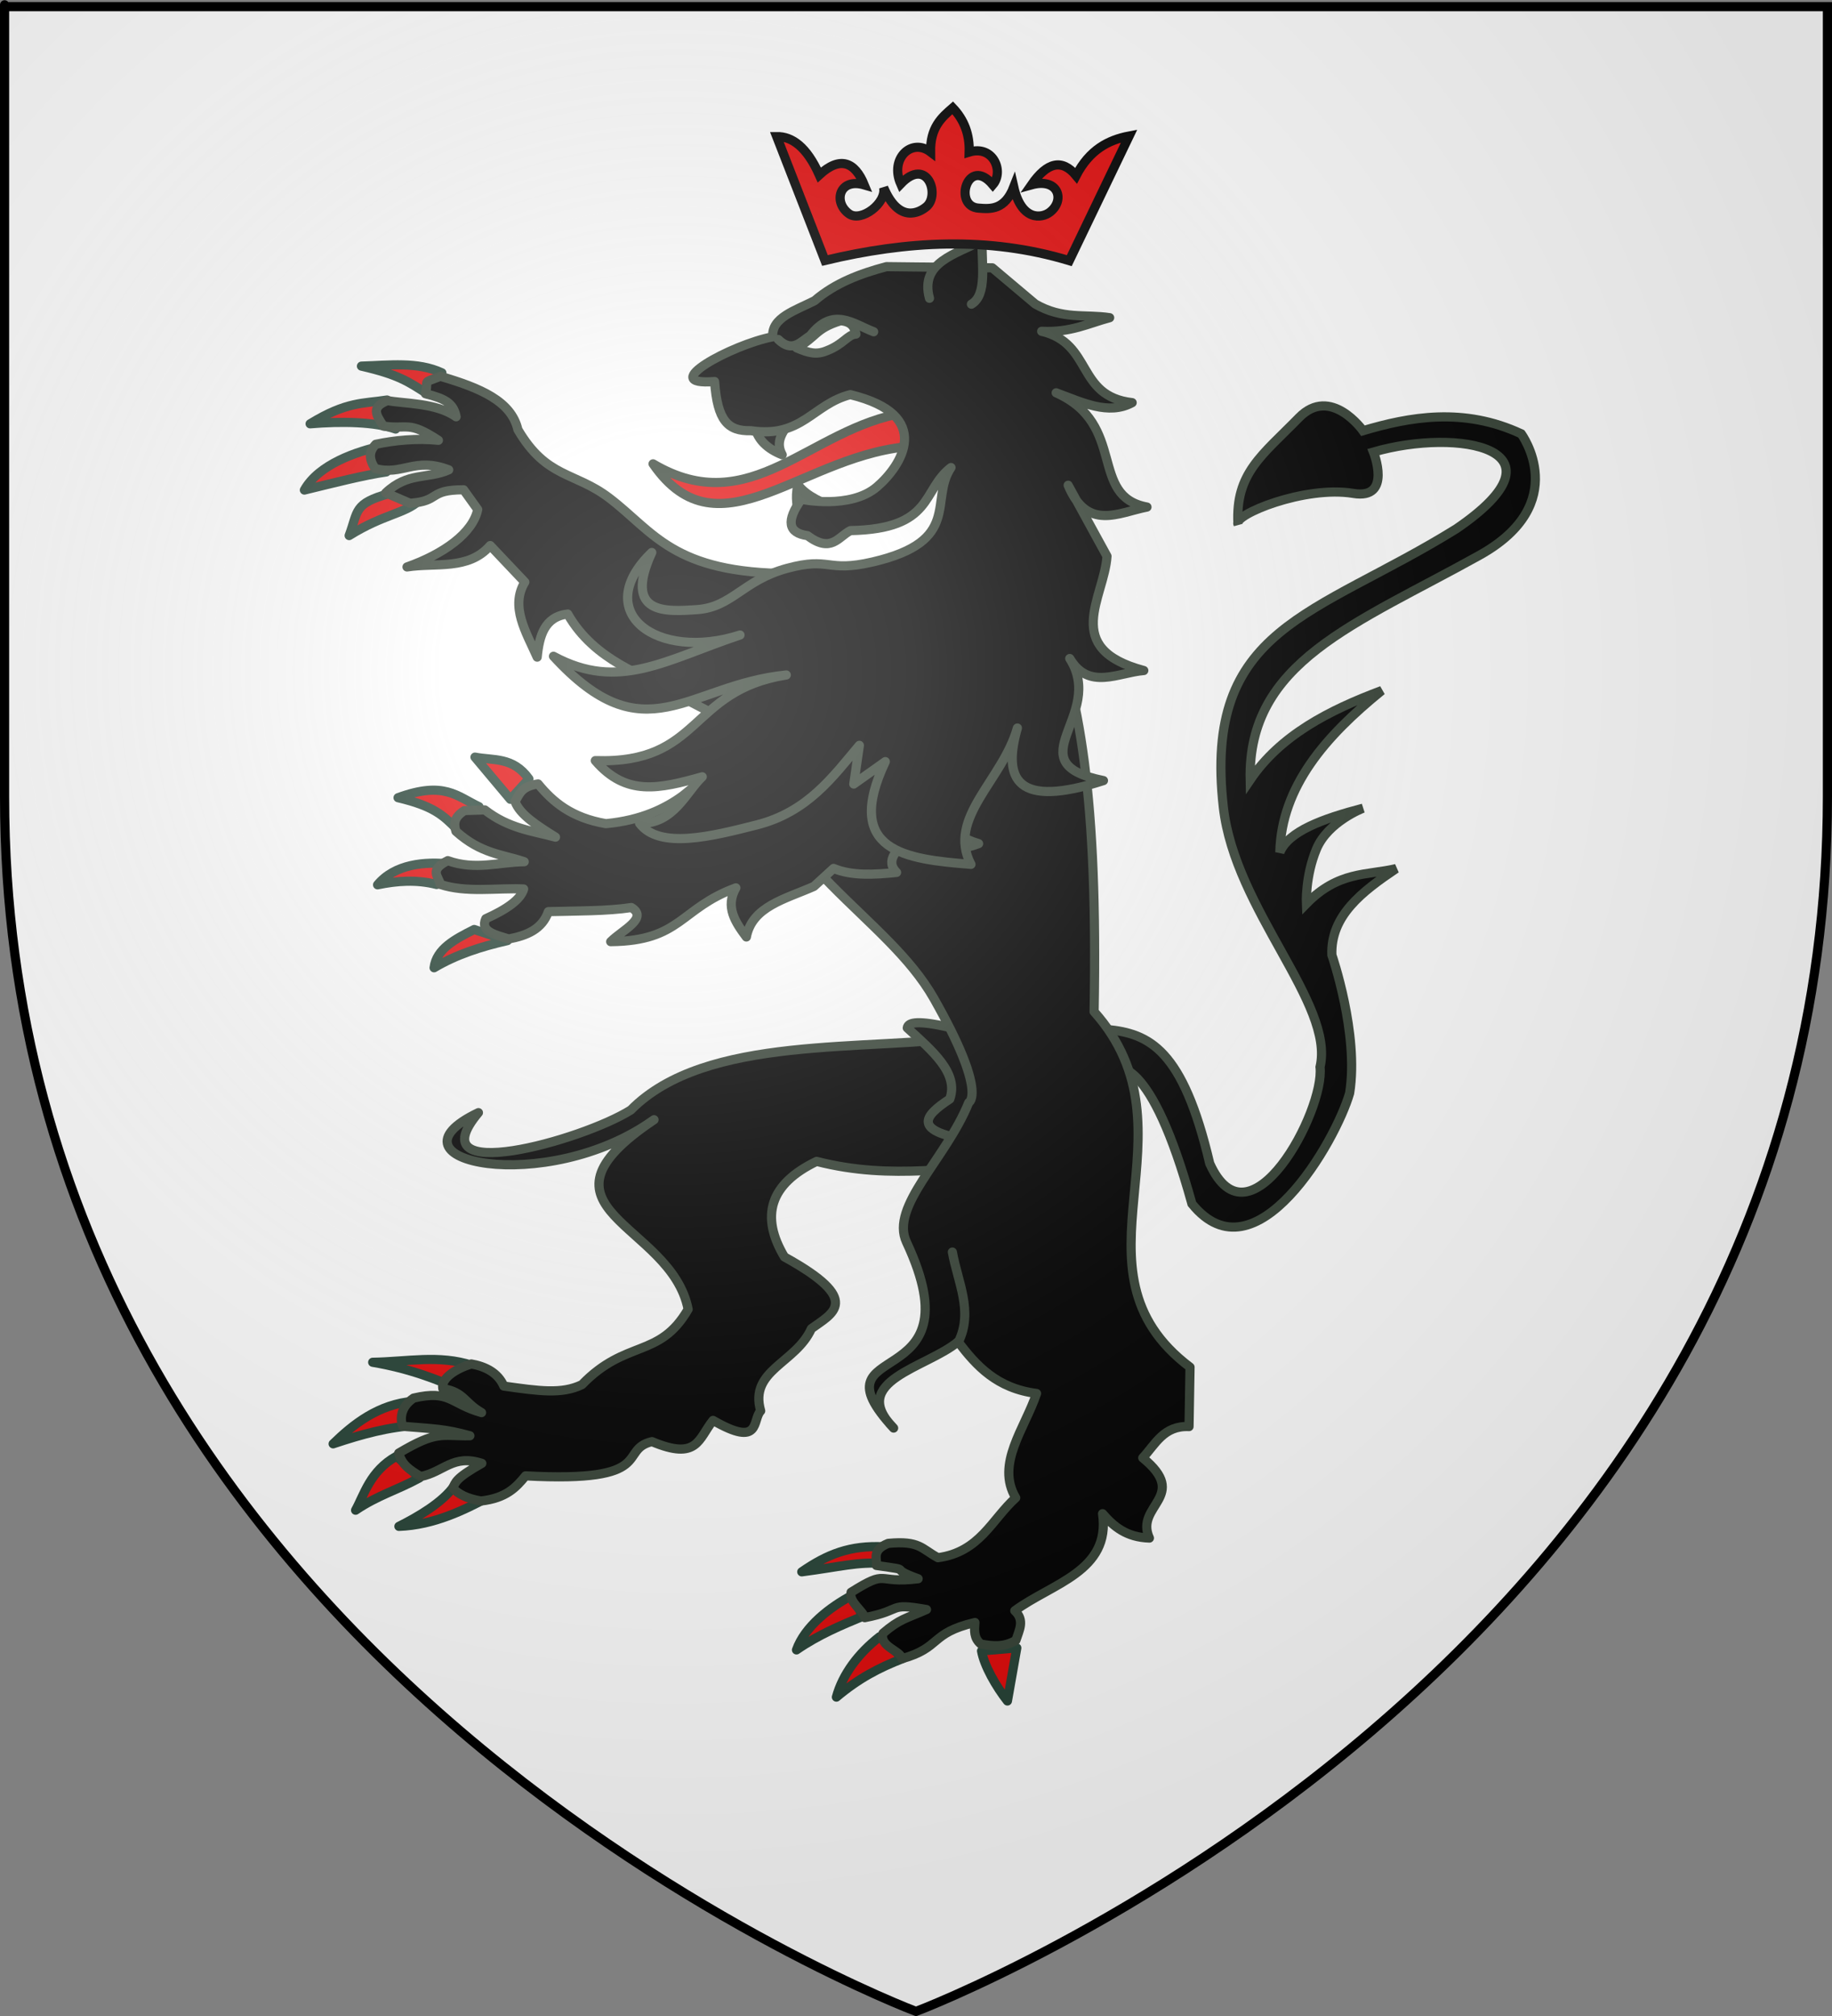
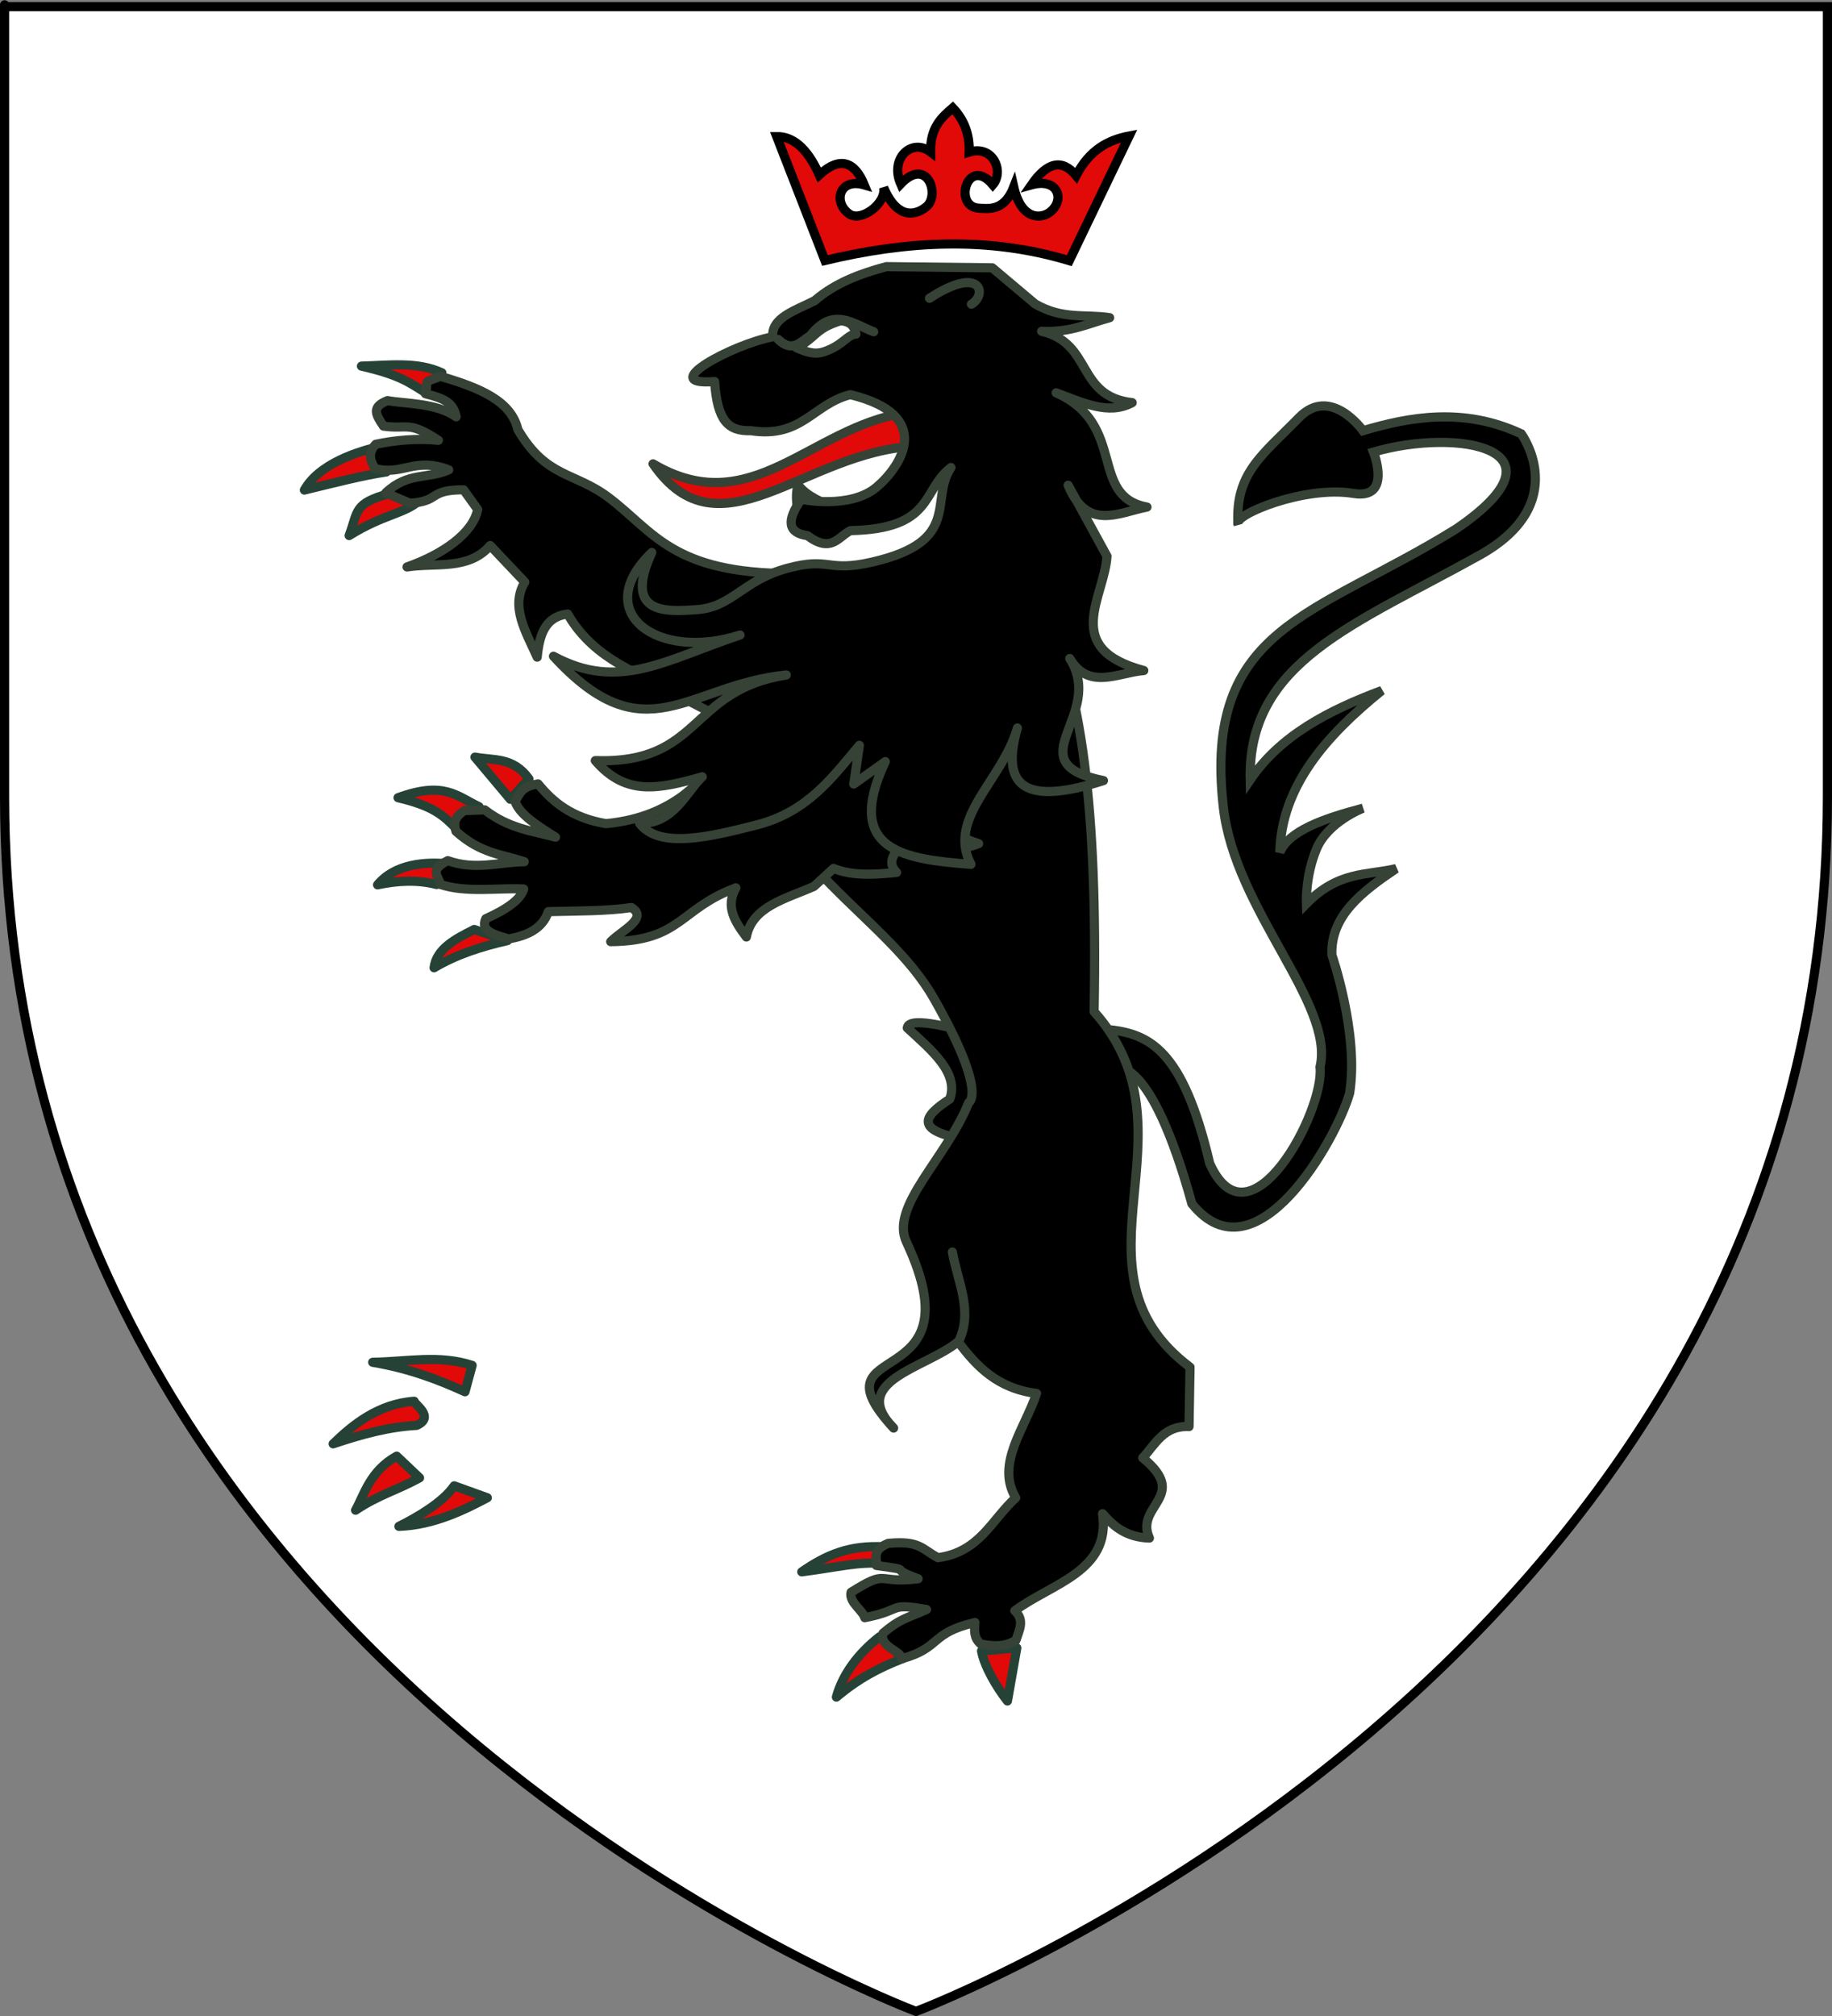
<svg xmlns="http://www.w3.org/2000/svg" xmlns:ns1="http://sodipodi.sourceforge.net/DTD/sodipodi-0.dtd" xmlns:ns2="http://www.inkscape.org/namespaces/inkscape" xmlns:xlink="http://www.w3.org/1999/xlink" height="660" width="600" version="1.0" id="svg2" ns1:version="0.32" ns2:version="0.46" ns1:docname="Blason_Ville_fr_Naves_(Corrèze).svg" ns1:docbase="D:\Mes documents\Renaud-Notre Lapin" ns2:export-filename="/Users/olivier/Desktop/Blason Rouge/Blason_Vide_3D.png" ns2:export-xdpi="144" ns2:export-ydpi="144" ns2:output_extension="org.inkscape.output.svg.inkscape">
  <rect width="100%" height="100%" fill="#808080" stroke="none" />
  <ns1:namedview ns2:window-height="740" ns2:window-width="1280" ns2:pageshadow="2" ns2:pageopacity="0.0" guidetolerance="10.0" gridtolerance="10.0" objecttolerance="10.0" borderopacity="1.0" bordercolor="#666666" pagecolor="#ffffff" id="base" showgrid="false" height="660px" ns2:zoom="0.81060606" ns2:cx="480.72897" ns2:cy="330" ns2:window-x="0" ns2:window-y="26" ns2:current-layer="layer4" />
  <desc id="desc4">Flag of Canton of Valais (Wallis)</desc>
  <defs id="defs6">
    <ns2:perspective ns1:type="inkscape:persp3d" ns2:vp_x="0 : 330 : 1" ns2:vp_y="0 : 1000 : 0" ns2:vp_z="600 : 330 : 1" ns2:persp3d-origin="300 : 220 : 1" id="perspective2491" />
    <linearGradient id="linearGradient2893">
      <stop style="stop-color:white;stop-opacity:0.314;" offset="0" id="stop2895" />
      <stop id="stop2897" offset="0.19" style="stop-color:white;stop-opacity:0.251;" />
      <stop style="stop-color:#6b6b6b;stop-opacity:0.125;" offset="0.6" id="stop2901" />
      <stop style="stop-color:black;stop-opacity:0.125;" offset="1" id="stop2899" />
    </linearGradient>
    <linearGradient id="linearGradient2885">
      <stop id="stop2887" offset="0" style="stop-color:white;stop-opacity:1;" />
      <stop style="stop-color:white;stop-opacity:1;" offset="0.229" id="stop2891" />
      <stop id="stop2889" offset="1" style="stop-color:black;stop-opacity:1;" />
    </linearGradient>
    <linearGradient id="linearGradient2955">
      <stop id="stop2867" offset="0" style="stop-color:#fd0000;stop-opacity:1;" />
      <stop style="stop-color:#e77275;stop-opacity:0.659;" offset="0.5" id="stop2873" />
      <stop style="stop-color:black;stop-opacity:0.323;" offset="1" id="stop2959" />
    </linearGradient>
    <radialGradient ns2:collect="always" xlink:href="#linearGradient2955" id="radialGradient2961" cx="225.524" cy="218.901" fx="225.524" fy="218.901" r="300" gradientTransform="matrix(-4.167939e-4,2.183,-1.884,-3.599562e-4,615.597,-289.121)" gradientUnits="userSpaceOnUse" />
    <polygon id="star" transform="scale(53,53)" points="0,-1 0.588,0.809 -0.951,-0.309 0.951,-0.309 -0.588,0.809 0,-1 " />
    <clipPath id="clip">
      <path d="M 0,-200 L 0,600 L 300,600 L 300,-200 L 0,-200 z " id="path10" />
    </clipPath>
    <radialGradient ns2:collect="always" xlink:href="#linearGradient2955" id="radialGradient1911" gradientUnits="userSpaceOnUse" gradientTransform="matrix(-4.167939e-4,2.183,-1.884,-3.599562e-4,615.597,-289.121)" cx="225.524" cy="218.901" fx="225.524" fy="218.901" r="300" />
    <radialGradient ns2:collect="always" xlink:href="#linearGradient2955" id="radialGradient2865" gradientUnits="userSpaceOnUse" gradientTransform="matrix(0,1.749,-1.593,-1.049767e-7,551.788,-191.29)" cx="225.524" cy="218.901" fx="225.524" fy="218.901" r="300" />
    <radialGradient ns2:collect="always" xlink:href="#linearGradient2955" id="radialGradient2871" gradientUnits="userSpaceOnUse" gradientTransform="matrix(0,1.386,-1.323,-5.741131e-8,-158.082,-109.541)" cx="225.524" cy="218.901" fx="225.524" fy="218.901" r="300" />
    <radialGradient ns2:collect="always" xlink:href="#linearGradient2893" id="radialGradient3163" gradientUnits="userSpaceOnUse" gradientTransform="matrix(1.353,0,0,1.349,-77.629,-85.747)" cx="221.445" cy="226.331" fx="221.445" fy="226.331" r="300" />
    <ns2:perspective id="perspective2654" ns2:persp3d-origin="372.04724 : 350.78739 : 1" ns2:vp_z="744.09448 : 526.18109 : 1" ns2:vp_y="0 : 1000 : 0" ns2:vp_x="0 : 526.18109 : 1" ns1:type="inkscape:persp3d" />
    <radialGradient gradientTransform="matrix(0,2.342,-2.291,0,562.913,1323.77)" gradientUnits="userSpaceOnUse" xlink:href="#linearGradient2955" id="radialGradient14758" fy="153.928" fx="-483.508" r="300" cy="153.928" cx="-483.508" />
    <radialGradient gradientTransform="matrix(0,2.342,-2.291,0,562.913,1323.77)" gradientUnits="userSpaceOnUse" xlink:href="#linearGradient2955" id="radialGradient13767" fy="153.928" fx="-483.508" r="300" cy="153.928" cx="-483.508" />
    <radialGradient gradientTransform="matrix(0,2.342,-2.291,0,562.913,1323.77)" gradientUnits="userSpaceOnUse" xlink:href="#linearGradient2955" id="radialGradient1357" fy="153.928" fx="-483.508" r="300" cy="153.928" cx="-483.508" />
    <radialGradient gradientTransform="matrix(-4.167939e-4,2.183,-1.884,-3.599562e-4,1395.597,-309.121)" gradientUnits="userSpaceOnUse" xlink:href="#linearGradient2955" id="radialGradient42693" fy="218.901" fx="225.524" r="300" cy="218.901" cx="225.524" />
    <clipPath id="clipPath42689">
      <path id="path42691" d="M 0,-200 L 0,600 L 300,600 L 300,-200 L 0,-200 z " />
    </clipPath>
    <polygon id="polygon42687" transform="scale(53,53)" points="0,-1 0.588,0.809 -0.951,-0.309 0.951,-0.309 -0.588,0.809 0,-1 " />
    <radialGradient gradientTransform="matrix(-4.167939e-4,2.183,-1.884,-3.599562e-4,615.597,-289.121)" gradientUnits="userSpaceOnUse" xlink:href="#linearGradient2955" id="radialGradient42685" fy="218.901" fx="225.524" r="300" cy="218.901" cx="225.524" />
    <linearGradient id="linearGradient42680">
      <stop id="stop2965" offset="0" style="stop-color:#ffffff;stop-opacity:0" />
      <stop id="stop42683" offset="1" style="stop-color:#000000;stop-opacity:0.646" />
    </linearGradient>
    <ns2:perspective id="perspective42677" ns2:persp3d-origin="75 : 50 : 1" ns2:vp_z="150 : 75 : 1" ns2:vp_y="0 : 1000 : 0" ns2:vp_x="0 : 75 : 1" ns1:type="inkscape:persp3d" />
  </defs>
  <g ns2:groupmode="layer" id="layer3" ns2:label="Fond écu" style="display:inline" ns1:insensitive="true">
    <path id="path2855" style="fill:#ffffff;fill-opacity:1;fill-rule:evenodd;stroke:none;stroke-width:1px;stroke-linecap:butt;stroke-linejoin:miter;stroke-opacity:1" d="M 300,658.5 C 300,658.5 598.5,546.18 598.5,260.728 C 598.5,-24.723 598.5,2.176 598.5,2.176 L 1.5,2.176 L 1.5,260.728 C 1.5,546.18 300,658.5 300,658.5 z" ns1:nodetypes="cccccc" />
  </g>
  <g ns2:groupmode="layer" id="layer4" ns2:label="Meubles" style="display:inline">
    <path d="M 363.523,349.481 C 365.812,349.143 376.754,345.003 390.368,394.096 C 411.184,419.901 437.616,373.289 442.02,357.88 C 445.133,338.461 436.202,312.639 436.202,312.639 C 435.737,299.759 446.107,291.88 457.261,284.362 C 447.619,286.635 438.373,285.112 427.847,295.859 C 427.847,295.859 427.439,286.847 431.177,277.916 C 434.916,268.985 446.396,264.592 446.396,264.592 C 433.268,268.034 422.003,272.106 419.156,279.021 C 419.693,257.532 434.063,241.05 452.558,226.063 C 435.164,232.566 419.321,240.733 409.448,255.3 C 408.598,216.587 443.842,204.442 484.526,181.797 C 515.06,164.801 498.228,142.023 498.228,142.023 C 479.37,133.198 461.56,136.498 446.402,141.005 C 446.402,141.005 435.828,126.075 425.425,136.723 C 413.361,149.07 404.55,154.863 405.447,171.574 C 403.836,168.558 427.273,158.885 443.236,161.532 C 456.086,163.662 449.828,147.987 449.828,147.987 C 477.582,139.938 515.411,146.892 476.935,173.133 C 430.723,201.821 393.895,204.981 400.663,264.313 C 404.508,298.01 437.163,328.578 432.325,349.33 C 433.919,363.558 409.279,409.989 396.196,380.897 C 387.393,343.424 376.387,338.323 362.411,337.013 L 363.523,349.481 z" style="fill:#000000;fill-opacity:1;fill-rule:evenodd;stroke:#364236;stroke-width:3;stroke-linecap:butt;stroke-linejoin:miter;stroke-miterlimit:4;stroke-dasharray:none;stroke-opacity:1;display:inline" id="path2030" ns1:nodetypes="ccccccsccccsccscsccscccc" />
    <path d="M 125.085,146.011 C 116.883,147.788 104.376,151.976 99.686,160.435 C 110.427,157.825 118.941,155.625 126.517,154.502 L 125.085,146.011 z" style="fill:#e20909;fill-opacity:1;fill-rule:evenodd;stroke:#264236;stroke-width:3;stroke-linecap:round;stroke-linejoin:round;stroke-miterlimit:4;stroke-dasharray:none;stroke-opacity:1" id="path3249" />
-     <path d="M 126.754,130.957 C 118.959,132.179 113.568,131.384 101.566,138.748 C 111.967,137.867 122.938,138.124 129.572,140.464 L 126.754,130.957 z" style="fill:#e20909;fill-opacity:1;fill-rule:evenodd;stroke:#264236;stroke-width:3;stroke-linecap:round;stroke-linejoin:round;stroke-miterlimit:4;stroke-dasharray:none;stroke-opacity:1" id="path3247" />
    <path d="M 144.726,122.058 C 136.721,118.316 127.415,119.614 118.381,119.863 C 130.453,122.645 133.645,124.868 140.15,129.07 L 144.726,122.058 z" style="fill:#e20909;fill-opacity:1;fill-rule:evenodd;stroke:#264236;stroke-width:3;stroke-linecap:round;stroke-linejoin:round;stroke-miterlimit:4;stroke-dasharray:none;stroke-opacity:1" id="path3245" />
    <path d="M 127.501,161.569 C 115.707,164.883 117.394,167.242 114.352,175.338 C 125.622,168.302 132.529,168.23 137.313,163.87 L 127.501,161.569 z" style="fill:#e20909;fill-opacity:1;fill-rule:evenodd;stroke:#264236;stroke-width:3;stroke-linecap:round;stroke-linejoin:round;stroke-miterlimit:4;stroke-dasharray:none;stroke-opacity:1" id="path4220" />
    <path d="M 169.616,140.651 C 178.992,156.626 188.138,154.401 199.411,162.931 C 214.12,174.061 220.304,187.77 259.082,187.77 L 248.464,241.399 L 217.785,225.441 C 211.574,221.027 194.816,216.663 185.928,201.017 C 178.38,201.922 176.634,208.057 175.933,215.133 C 172.258,206.882 167.036,198.591 171.878,190.564 L 160.548,178.599 C 153.452,186.808 142.672,184.123 133.303,185.611 C 145.349,181.376 154.911,174.438 156.454,166.79 L 151.836,160.349 C 140.091,160.338 144.391,164.081 134.259,164.765 L 126.333,161.345 C 133.606,154.471 139.907,156.928 146.962,153.819 C 135.791,149.499 131.778,155.847 122.818,153.364 C 120.732,150.125 120.837,147.807 123.054,145.457 C 129.247,144.134 136.597,143.437 143.579,144.144 C 133.701,137.638 133.665,140.666 125.593,139.497 C 122.974,135.632 121.604,133.243 126.923,131.147 C 132.248,132.179 142.933,131.836 149.384,136.451 C 148.536,131.97 145.722,130.495 139.345,128.898 C 140.605,123.936 137.718,125.741 144.243,123.206 C 157.37,127.028 167.441,131.335 169.616,140.651 z" style="fill:#000000;fill-opacity:1;fill-rule:evenodd;stroke:#364236;stroke-width:3;stroke-linecap:round;stroke-linejoin:round;stroke-miterlimit:4;stroke-dasharray:none;stroke-opacity:1" id="path3243" />
    <path d="M 148.76,486.435 C 144.96,491.92 136.651,496.701 130.644,499.705 C 142.245,499.287 152.317,494.165 159.593,490.338 L 148.76,486.435 z" style="fill:#e20909;fill-opacity:1;fill-rule:evenodd;stroke:#264236;stroke-width:3;stroke-linecap:round;stroke-linejoin:round;stroke-miterlimit:4;stroke-dasharray:none;stroke-opacity:1" id="path3534" />
    <path d="M 129.914,476.715 C 121.19,481.543 119.237,489.432 116.456,494.416 C 123.84,489.441 129.878,487.939 137.407,483.824 L 129.914,476.715 z" style="fill:#e20909;fill-opacity:1;fill-rule:evenodd;stroke:#264236;stroke-width:3;stroke-linecap:round;stroke-linejoin:round;stroke-miterlimit:4;stroke-dasharray:none;stroke-opacity:1" id="path3532" />
    <path d="M 135.647,458.74 C 123.897,459.607 115.539,466.433 109.103,472.686 C 118.794,469.451 127.262,467.16 136.445,466.64 C 142.719,463.867 135.358,459.511 135.647,458.74 z" style="fill:#e20909;fill-opacity:1;fill-rule:evenodd;stroke:#264236;stroke-width:3;stroke-linecap:round;stroke-linejoin:round;stroke-miterlimit:4;stroke-dasharray:none;stroke-opacity:1" id="path3530" />
    <path d="M 154.628,447.005 C 143.827,443.452 133.348,445.824 122.062,445.987 C 134.038,448.002 143.463,451.628 152.288,455.635 L 154.628,447.005 z" style="fill:#e20909;fill-opacity:1;fill-rule:evenodd;stroke:#264236;stroke-width:3;stroke-linecap:round;stroke-linejoin:round;stroke-miterlimit:4;stroke-dasharray:none;stroke-opacity:1" id="path3528" />
-     <path d="M 320.057,339.165 C 283.445,344.433 231.263,338.389 206.6,363.4 C 190.624,373.447 136.297,388.532 156.691,364.256 C 123.42,380.141 178.826,391.977 214.201,366.576 C 170.242,396.061 219.818,400.194 225.369,428.631 C 215.95,444.875 205.092,438.299 190.583,453.313 C 183.904,456.511 176.598,455.378 165.006,453.781 C 163.089,449.337 158.863,447.326 154.35,446.532 C 149.702,447.948 144.339,451.069 145.016,454.592 C 152.083,455.774 151.979,459.186 157.723,462.462 C 147.476,459.581 147.398,454.904 135.448,457.711 C 130.781,460.863 131.135,465.079 131.916,466.948 C 142.098,467.8 145.56,467.742 153.901,470.04 C 144.424,470.194 143.197,468.224 130.579,475.717 C 131.681,479.547 133.894,481.038 137.772,483.396 C 145.385,481.883 148.357,475.993 157.807,479.071 C 148.971,484.051 149.209,485.359 148.302,487.131 C 150,489.109 152.906,490.599 157.52,491.397 C 165.815,490.487 169.088,486.886 172.13,483.162 C 215.483,485.493 202.22,474.597 213.525,471.96 C 228.563,478.278 228.684,471.05 233.53,465.012 C 249.415,474.169 246.288,464.823 249.134,461.899 C 245.293,448.529 260.634,446.359 265.739,434.977 C 272.653,429.919 282.795,425.767 256.922,411.508 C 248.89,398.07 252.167,387.578 267.451,380.213 C 292.752,386.694 312.853,381.326 335.553,381.882 L 320.057,339.165 z" style="fill:#000000;fill-opacity:1;fill-rule:evenodd;stroke:#364236;stroke-width:3;stroke-linecap:round;stroke-linejoin:round;stroke-miterlimit:4;stroke-dasharray:none;stroke-opacity:1" id="path3524" />
    <path d="M 297.14,336.516 C 305.21,343.935 314.119,351.269 311.063,359.81 C 302.618,365.346 298.021,370.555 319.485,373.555 L 327.741,354.082 L 310.897,336.33 C 301.049,334.063 297.397,334.538 297.14,336.516 z" style="fill:#000000;fill-opacity:1;fill-rule:evenodd;stroke:#364236;stroke-width:3;stroke-linecap:round;stroke-linejoin:round;stroke-miterlimit:4;stroke-dasharray:none;stroke-opacity:1" id="path3526" />
    <path d="M 289.517,506.397 C 278.398,505.834 270.928,508.825 262.586,514.591 C 275.403,512.909 280.529,511.289 289.261,511.833 L 289.517,506.397 z" style="fill:#e20909;fill-opacity:1;fill-rule:evenodd;stroke:#264236;stroke-width:3;stroke-linecap:round;stroke-linejoin:round;stroke-miterlimit:4;stroke-dasharray:none;stroke-opacity:1" id="path3536" />
-     <path d="M 278.999,522.32 C 271.816,526.16 263.604,532.429 260.855,540.148 C 268.186,535.086 275.756,531.992 282.576,529.149 L 278.999,522.32 z" style="fill:#e20909;fill-opacity:1;fill-rule:evenodd;stroke:#264236;stroke-width:3;stroke-linecap:round;stroke-linejoin:round;stroke-miterlimit:4;stroke-dasharray:none;stroke-opacity:1" id="path3538" />
    <path d="M 288.091,535.832 C 281.144,541.216 275.95,548.149 273.93,555.599 C 281.253,549.466 287.705,546.066 295.746,542.946 L 288.091,535.832 z" style="fill:#e20909;fill-opacity:1;fill-rule:evenodd;stroke:#264236;stroke-width:3;stroke-linecap:round;stroke-linejoin:round;stroke-miterlimit:4;stroke-dasharray:none;stroke-opacity:1" id="path3540" />
    <path d="M 321.466,540.48 C 322.309,545.292 326.232,552.156 329.945,556.869 L 333.012,539.495 L 321.466,540.48 z" style="fill:#e20909;fill-opacity:1;fill-rule:evenodd;stroke:#264236;stroke-width:3;stroke-linecap:round;stroke-linejoin:round;stroke-miterlimit:4;stroke-dasharray:none;stroke-opacity:1" id="path3542" />
    <path d="M 241.13,238.816 C 253.228,284.38 290.386,299.634 305.879,326.919 C 323.58,358.092 317.27,360.957 317.27,360.957 C 309.878,379.341 291.385,394.909 296.875,406.62 C 320.844,457.747 264.925,437.4 292.671,467.523 C 277.529,452.063 303.522,447.822 313.771,439.254 C 319.804,447.177 326.481,454.522 339.485,456.193 C 335.66,467.633 326.037,479.272 332.663,490.354 C 324.789,497.448 320.89,508.123 307.183,509.96 C 301.751,507.032 301.255,504.319 290.884,505.272 C 285.29,507.53 287.409,510.424 287.031,512.502 C 300.477,514.389 289.79,512.939 300.698,516.852 C 286.546,518.586 291.265,513.427 278.738,521.281 C 277.932,524.457 282.586,527.211 283.214,529.592 C 296.049,527.141 290.514,524.642 303.444,526.933 C 296.433,530.018 294.742,529.97 289.191,534.696 C 287.885,539.171 295.08,540.362 295.378,543.034 C 308.421,539.404 304.373,534.675 319.302,531.179 C 319.112,533.71 318.867,536.251 321.231,538.225 C 325.186,538.968 328.894,539.297 332.725,537 C 333.771,533.734 335.719,530.437 332.358,527.323 C 344.402,518.392 363.842,514.446 361.102,495.55 C 364.7,499.696 368.859,503.292 376.442,503.53 C 371.531,492.768 389.803,489.989 374.265,477.276 C 378.419,472.802 381.15,466.65 389.422,467.033 L 389.746,447.58 C 347.249,415.516 393.673,370.829 358.331,331.192 C 359.578,262.535 354.061,226.795 341.779,197.282 L 241.13,238.816 z" style="fill:#000000;fill-opacity:1;fill-rule:evenodd;stroke:#364236;stroke-width:3;stroke-linecap:round;stroke-linejoin:round;stroke-miterlimit:4;stroke-dasharray:none;stroke-opacity:1" id="path3453" ns1:nodetypes="cscsccccccccccccccccccccccccc" />
    <path d="M 173.224,254.979 C 167.979,247.678 161.603,249.053 155.561,247.87 L 167.138,261.669 L 173.224,254.979 z" style="fill:#e20909;fill-opacity:1;fill-rule:evenodd;stroke:#264236;stroke-width:3;stroke-linecap:round;stroke-linejoin:round;stroke-miterlimit:4;stroke-dasharray:none;stroke-opacity:1" id="path2264" />
    <path d="M 156.873,264.085 C 149.659,260.691 145.463,255.621 130.366,261.152 C 141.901,263.867 145.145,266.868 149.633,271.472 L 156.873,264.085 z" style="fill:#e20909;fill-opacity:1;fill-rule:evenodd;stroke:#264236;stroke-width:3;stroke-linecap:round;stroke-linejoin:round;stroke-miterlimit:4;stroke-dasharray:none;stroke-opacity:1" id="path2266" />
    <path d="M 147.761,282.925 C 138.995,281.894 129.238,282.942 123.657,289.672 C 130.052,288.345 136.484,287.907 143,289.571 L 147.761,282.925 z" style="fill:#e20909;fill-opacity:1;fill-rule:evenodd;stroke:#264236;stroke-width:3;stroke-linecap:round;stroke-linejoin:round;stroke-miterlimit:4;stroke-dasharray:none;stroke-opacity:1" id="path2268" />
    <path d="M 155.306,304.297 C 149.047,307.438 142.917,310.651 142.167,316.825 C 149.49,312.472 157.675,309.866 166.191,307.934 L 155.306,304.297 z" style="fill:#e20909;fill-opacity:1;fill-rule:evenodd;stroke:#264236;stroke-width:3;stroke-linecap:round;stroke-linejoin:round;stroke-miterlimit:4;stroke-dasharray:none;stroke-opacity:1" id="path2270" />
    <path d="M 176.226,256.641 C 170.468,257.498 170.178,260.131 168.672,262.369 C 170.209,266.719 176.088,270.39 181.938,274.065 C 174.253,272.006 166.622,271.247 158.773,265.139 L 152.109,265.368 C 148.397,267.724 148.666,269.942 149.325,272.148 C 157.509,279.535 164.393,279.648 171.697,282.113 C 163.398,282.198 155.746,284.996 146.656,281.758 C 140.216,284.956 143.876,287.067 144.19,289.539 C 152.76,292.342 162.372,290.646 171.503,291.031 C 170.557,294.458 165.991,297.681 159.106,300.773 C 157.175,304.96 162.204,306.04 166.605,307.401 C 172.49,306.305 177.572,304.234 179.59,298.449 C 188.959,298.207 198.84,298.31 206.787,297.109 C 212.474,300.559 203.768,304.504 200.01,308.279 C 223.105,308.041 222.638,297.412 241.007,290.668 C 237.456,296.879 240.775,301.847 244.44,306.752 C 246.346,296.758 257.156,294.34 266.571,290.194 L 273.006,284.302 C 279.039,286.799 286.277,286.356 293.638,285.619 C 289.869,281.833 293.265,277.8 299.827,273.659 C 309.624,279.026 315.401,278.131 320.507,276.189 C 299.178,269.873 314.476,250.459 313.901,236.721 L 281.816,213.52 L 223.655,260.48 C 218.028,264.597 210.118,268.561 198.443,269.65 C 187.136,267.713 181.083,262.545 176.226,256.641 z" style="fill:#000000;fill-opacity:1;fill-rule:evenodd;stroke:#364236;stroke-width:3;stroke-linecap:round;stroke-linejoin:round;stroke-miterlimit:4;stroke-dasharray:none;stroke-opacity:1" id="path2262" />
    <path d="M 261.391,169.233 C 261.353,165.738 260.251,163.437 261.318,158.703 C 264.574,162.901 269.468,164.244 273.68,166.774" style="fill:#000000;fill-opacity:1;fill-rule:evenodd;stroke:#364236;stroke-width:3;stroke-linecap:round;stroke-linejoin:round;stroke-miterlimit:4;stroke-dasharray:none;stroke-opacity:1" id="path2476" />
    <path d="M 296.383,135.141 C 265.236,140.039 245.902,170.817 213.88,151.854 C 235.596,183.376 263.433,147.8 299.812,146.053 L 296.383,135.141 z" style="fill:#e20909;fill-opacity:1;fill-rule:evenodd;stroke:#364236;stroke-width:3;stroke-linecap:round;stroke-linejoin:round;stroke-miterlimit:4;stroke-dasharray:none;stroke-opacity:1" id="path3447" />
-     <path d="M 247.216,139.85 C 248.258,144.067 251.403,146.986 256.187,148.892 C 253.316,143.744 257.609,140.135 260.009,136.119" style="fill:#000000;fill-opacity:1;fill-rule:evenodd;stroke:#364236;stroke-width:3;stroke-linecap:round;stroke-linejoin:round;stroke-miterlimit:4;stroke-dasharray:none;stroke-opacity:1" id="path2474" />
    <path d="M 281.456,244.009 L 279.621,256.678 L 289.953,249.338 C 276.026,278.765 296.488,281.282 318.002,282.976 C 309.988,267.756 328.35,255.484 333.204,238.342 C 328.335,255.251 332.924,264.751 361.395,255.548 C 332.033,249.631 362.343,234.357 350.352,215.58 C 356.566,226.106 366.113,220.214 374.606,219.515 C 347.463,212.258 361.674,195.671 362.554,182.092 L 349.831,158.862 C 356.093,173.928 366.262,167.837 375.646,165.999 C 356.419,162.43 369.249,138.968 345.905,128.6 C 354.397,131.707 363.008,136.054 370.795,131.821 C 352.322,129.698 358.037,112.425 341.151,108.462 C 350.675,108.94 356.414,105.879 363.425,104.006 C 355.359,102.774 348.041,104.71 339.038,99.512 L 324.984,87.679 L 290.307,87.294 C 281.704,89.59 273.512,92.647 266.798,98.441 C 260.547,101.621 252.536,104.009 253.1,110.261 C 239.766,112.761 214.581,126.429 234.038,124.912 C 234.942,137.717 238.401,141.216 245.878,140.996 C 262.66,143.544 266.188,132.315 278.484,129.201 C 306.15,135.893 295.235,152.499 287.216,159.38 C 278.5,166.859 262.441,163.458 262.441,163.458 C 257.405,170.519 258.073,174.485 264.446,175.358 C 272.273,181.236 274.538,175.695 278.535,173.711 C 305.993,173.163 301.784,160.445 311.464,153.064 C 304.277,163.72 315.234,177.144 285.784,183.977 C 270.576,187.512 272.088,182.177 257.726,186.076 C 243.364,189.974 239.755,198.77 228.337,199.571 C 218.13,200.287 204.023,201.36 213.466,180.871 C 193.19,200.376 215.18,216.648 242.366,207.894 C 217.938,216.007 202.785,226.467 181.27,214.845 C 211.362,247.692 225.071,224.242 257.519,220.972 C 225.366,226.073 229.97,250.178 194.966,249.011 C 205.057,260.76 215.843,258.28 229.997,254.304 C 224.808,259.118 220.699,269.858 209.464,269.542 C 215.95,278.137 233.048,273.821 247.795,270.075 C 264.575,265.813 272.69,254.371 281.456,244.009 z" style="fill:#000000;fill-opacity:1;fill-rule:evenodd;stroke:#364236;stroke-width:3;stroke-linecap:round;stroke-linejoin:round;stroke-miterlimit:4;stroke-dasharray:none;stroke-opacity:1" id="path2462" />
-     <path d="M 304.415,97.652 C 301.182,85.847 313.058,83.264 321.653,78.679 C 321.42,86.526 323.45,96.487 318.145,99.591" style="fill:#000000;fill-opacity:1;fill-rule:evenodd;stroke:#364236;stroke-width:3;stroke-linecap:round;stroke-linejoin:round;stroke-miterlimit:4;stroke-dasharray:none;stroke-opacity:1" id="path2472" />
+     <path d="M 304.415,97.652 C 321.42,86.526 323.45,96.487 318.145,99.591" style="fill:#000000;fill-opacity:1;fill-rule:evenodd;stroke:#364236;stroke-width:3;stroke-linecap:round;stroke-linejoin:round;stroke-miterlimit:4;stroke-dasharray:none;stroke-opacity:1" id="path2472" />
    <path ns1:nodetypes="ccc" d="M 254.885,111.133 C 259.548,115.627 262.255,111.836 265.391,109.86 C 272.847,100.263 279.398,106.052 286.139,108.609" style="fill:#000000;fill-opacity:1;fill-rule:evenodd;stroke:#364236;stroke-width:3;stroke-linecap:round;stroke-linejoin:round;stroke-miterlimit:4;stroke-dasharray:none;stroke-opacity:1" id="path3449" />
    <path d="M 260.922,113.889 C 265.034,115.646 267.442,116.211 270.809,114.811 C 276.307,112.702 277.657,109.472 280.334,109.384 C 279.841,107.301 279.122,105.338 275.318,105.003 C 266.853,107.608 267.576,110.29 260.922,113.889 z" style="fill:#ffffff;fill-opacity:1;fill-rule:evenodd;stroke:#364236;stroke-width:3;stroke-linecap:round;stroke-linejoin:round;stroke-miterlimit:4;stroke-dasharray:none;stroke-opacity:1" id="path3451" />
    <path d="M 313.894,439.337 C 318.849,429.333 313.64,419.679 311.914,409.904" style="fill:#000000;fill-opacity:1;fill-rule:evenodd;stroke:#364236;stroke-width:3;stroke-linecap:round;stroke-linejoin:round;stroke-miterlimit:4;stroke-dasharray:none;stroke-opacity:1" id="path3518" />
    <g id="g5679" ns2:label="Calque 1" transform="matrix(0.389,0,0,0.389,180.396,12.587)" style="fill:#e20909;fill-opacity:1;stroke:#000000;stroke-opacity:1;stroke-width:7.705;stroke-miterlimit:4;stroke-dasharray:none">
      <path d="M 190.202,82.603 L 230.805,186.861 C 299.42,170.43 368.003,166.34 436.525,187.003 L 486.941,82.083 C 469.487,85.424 453.62,93.571 442.277,115.424 C 430.404,101.034 417.839,104.14 404.643,123.217 C 427.263,116.966 433.12,135.967 420.403,146.049 C 413.236,151.73 396.229,153.609 389.778,125.033 C 382.269,144.303 370.407,143.652 360.365,142.828 C 338.262,141.656 351.008,98.031 372.137,123.121 C 381.805,111.82 372.45,89.43 352.237,95.633 C 352.728,80.796 347.99,68.445 338.399,58.4 C 328.9,66.62 319.43,74.878 319.731,95.537 C 303.875,83.468 285.157,100.917 294.587,122.427 C 316.892,99.066 327.969,131.595 316.349,141.51 C 310.287,146.682 293.096,155.91 280.212,125.442 C 282.858,138.584 261.365,154.861 251.176,147.652 C 237.409,137.911 242.758,117.056 263.936,123.267 C 255.965,103.797 243.527,98.774 226.042,114.848 C 215.474,91.137 203.002,82.397 190.202,82.603 z" style="fill:#e20909;fill-opacity:1;fill-rule:evenodd;stroke:#000000;stroke-width:7.705;stroke-linecap:butt;stroke-linejoin:miter;stroke-miterlimit:4;stroke-dasharray:none;stroke-opacity:1;display:inline" id="path7534" />
    </g>
  </g>
  <g ns2:groupmode="layer" id="layer2" ns2:label="Reflet final" ns1:insensitive="true">
-     <path ns1:nodetypes="cccccc" d="M 300,658.5 C 300,658.5 598.5,546.18 598.5,260.728 C 598.5,-24.723 598.5,2.176 598.5,2.176 L 1.5,2.176 L 1.5,260.728 C 1.5,546.18 300,658.5 300,658.5 z" style="opacity:1;fill:url(#radialGradient3163);fill-opacity:1;fill-rule:evenodd;stroke:none;stroke-width:1px;stroke-linecap:butt;stroke-linejoin:miter;stroke-opacity:1" id="path2875" ns2:export-xdpi="144" ns2:export-ydpi="144" />
-   </g>
+     </g>
  <g ns2:groupmode="layer" id="layer1" ns2:label="Contour final" ns1:insensitive="true">
    <path ns1:nodetypes="cccccc" d="M 300,658.5 C 300,658.5 1.5,546.18 1.5,260.728 C 1.5,-24.723 1.5,2.176 1.5,2.176 L 598.5,2.176 L 598.5,260.728 C 598.5,546.18 300,658.5 300,658.5 z " style="opacity:1;fill:none;fill-opacity:1;fill-rule:evenodd;stroke:#000000;stroke-width:3;stroke-linecap:butt;stroke-linejoin:miter;stroke-miterlimit:4;stroke-dasharray:none;stroke-opacity:1" id="path1411" ns2:export-xdpi="144" ns2:export-ydpi="144" />
  </g>
</svg>